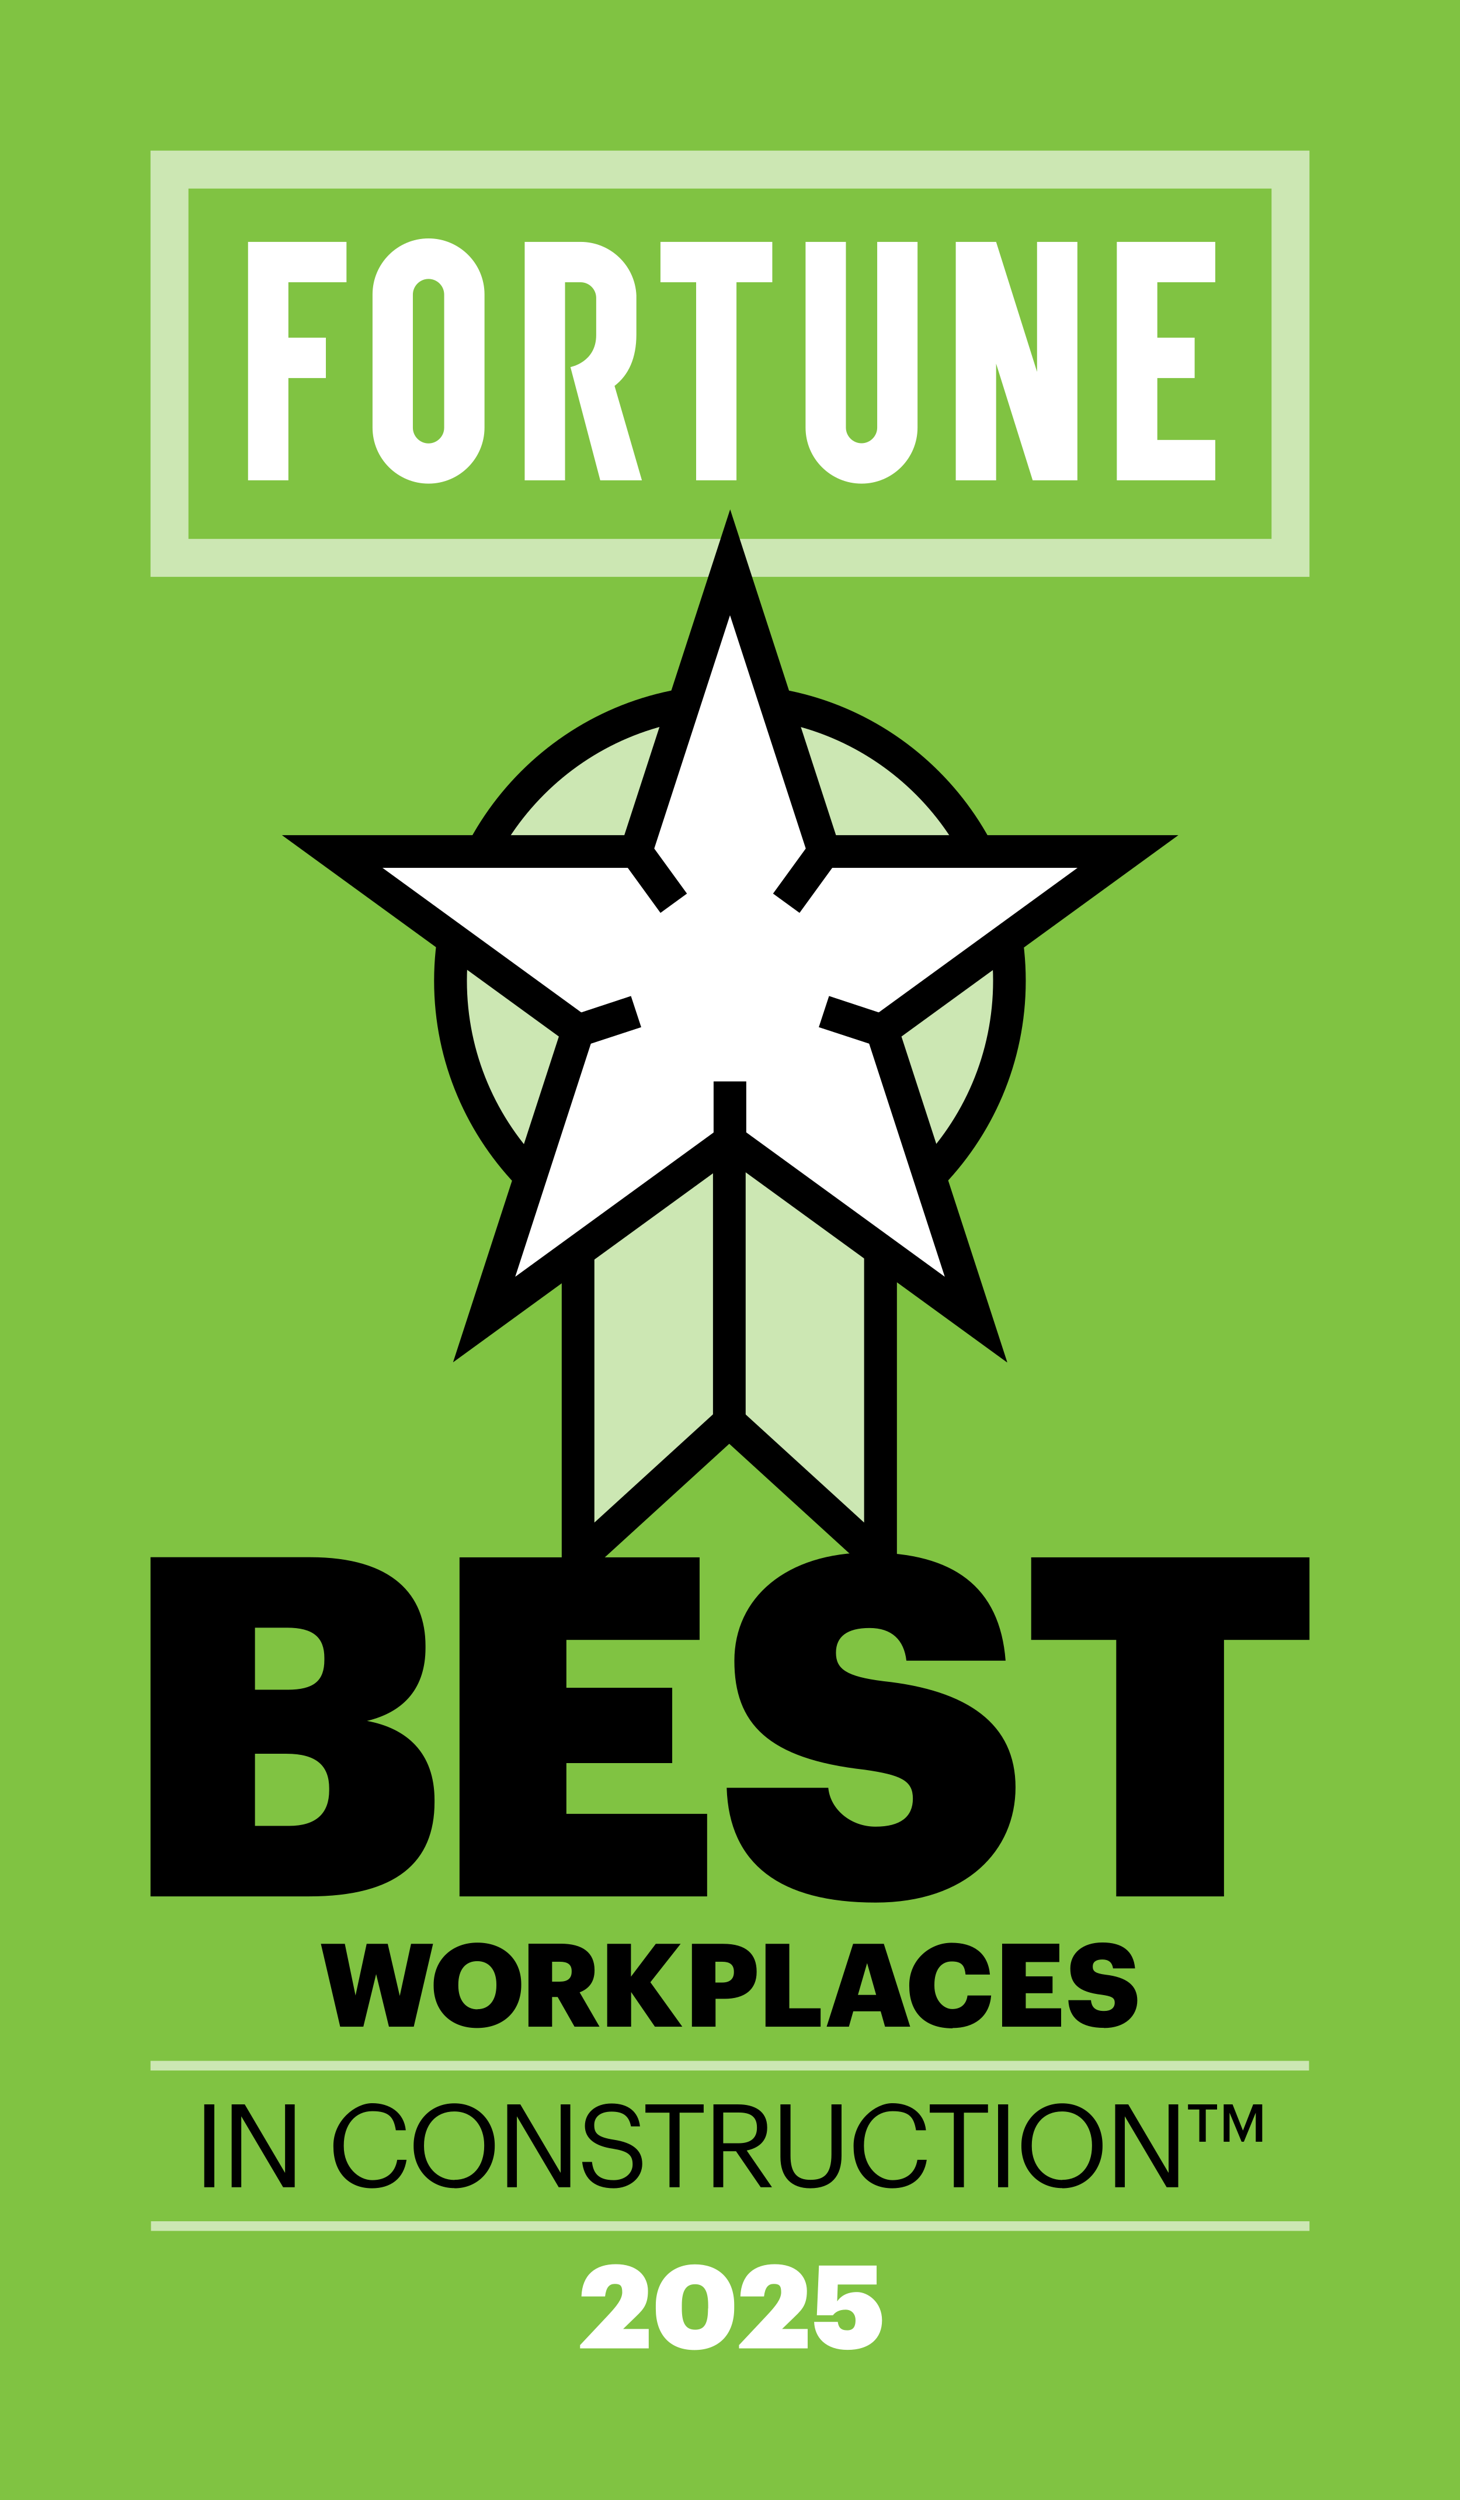
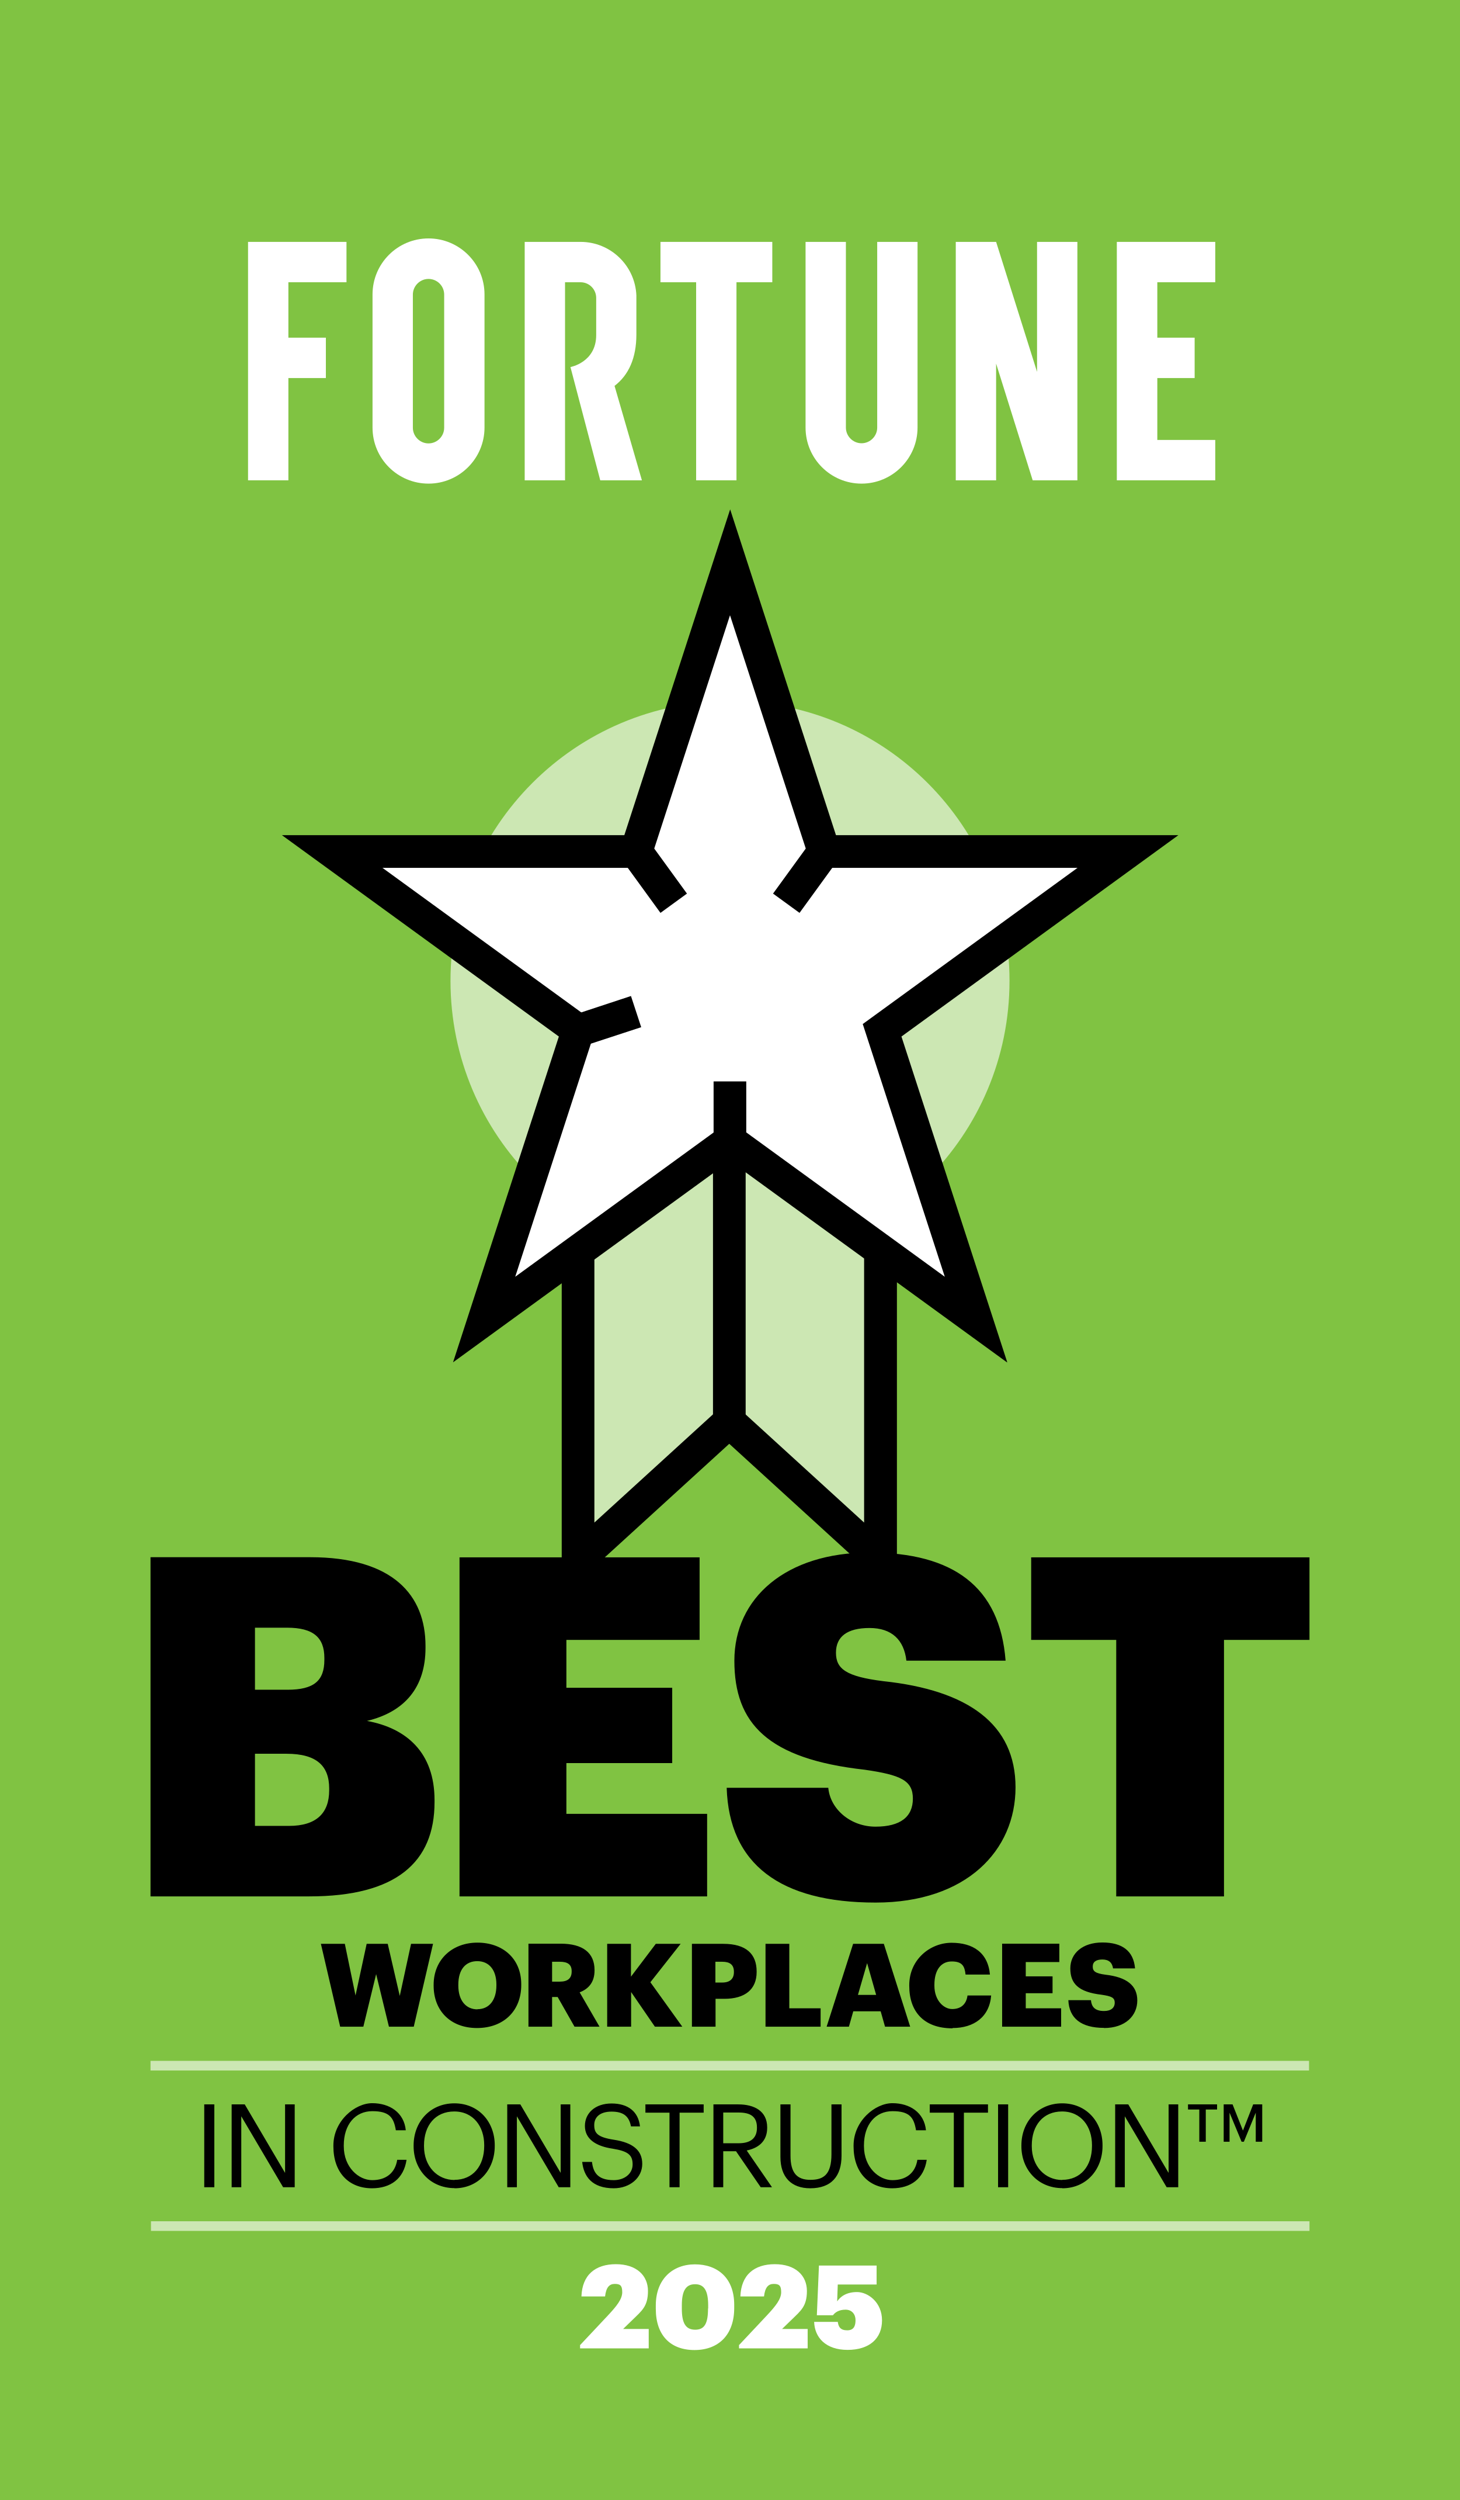
<svg xmlns="http://www.w3.org/2000/svg" id="Layer_1" data-name="Layer 1" version="1.1" viewBox="0 0 970 1660">
  <defs>
    <style>
      .cls-1 {
        stroke-width: 3.2px;
      }

      .cls-1, .cls-2, .cls-3 {
        fill: none;
      }

      .cls-1, .cls-3 {
        stroke: #cce7b3;
      }

      .cls-4 {
        clip-path: url(#clippath);
      }

      .cls-2, .cls-5, .cls-6, .cls-7, .cls-8 {
        stroke-width: 0px;
      }

      .cls-5 {
        fill: #cce7b3;
      }

      .cls-9 {
        clip-path: url(#clippath-1);
      }

      .cls-10 {
        clip-path: url(#clippath-2);
      }

      .cls-6 {
        fill: #000;
      }

      .cls-7 {
        fill: #80c342;
      }

      .cls-3 {
        stroke-width: 25.2px;
      }

      .cls-8 {
        fill: #fff;
      }
    </style>
    <clipPath id="clippath">
      <rect class="cls-2" width="970" height="1660" />
    </clipPath>
    <clipPath id="clippath-1">
      <rect class="cls-2" width="970" height="1660" />
    </clipPath>
    <clipPath id="clippath-2">
      <rect class="cls-2" width="970" height="1660" />
    </clipPath>
  </defs>
  <rect class="cls-7" width="970" height="1660" />
-   <rect class="cls-3" x="112.6" y="112.6" width="744.8" height="257.8" />
  <polygon class="cls-8" points="689 160.6 689 246.9 661.8 160.6 635 160.6 635 318.9 661.8 318.9 661.8 241.4 686.1 318.9 715.8 318.9 715.8 160.6 689 160.6" />
  <polygon class="cls-8" points="191.6 160.6 167 160.6 164.8 160.6 164.8 318.9 191.6 318.9 191.6 251 216.5 251 216.5 224.2 191.6 224.2 191.6 187.4 230.2 187.4 230.2 160.6 191.6 160.6" />
  <polygon class="cls-8" points="513.1 160.6 438.8 160.6 438.8 187.4 462.5 187.4 462.5 318.9 489.3 318.9 489.3 187.4 513.1 187.4 513.1 160.6" />
  <polygon class="cls-8" points="742 160.6 742 318.9 807.4 318.9 807.4 292.1 768.9 292.1 768.9 251 793.7 251 793.7 224.2 768.9 224.2 768.9 187.4 807.4 187.4 807.4 160.6 742 160.6" />
  <g class="cls-4">
    <path class="cls-8" d="M426.5,318.9h-27.7l-19.8-75.2s17.1-3.1,17.1-21.2v-24.7c0-5.7-4.6-10.4-10.4-10.4h-10.3v131.5h-26.8v-158.3h37.1c20,0,36.3,15.8,37.1,35.6h0v25.9h0c0,15.6-5.1,26.9-14.5,34.1l18.2,62.8Z" />
    <path class="cls-8" d="M582.8,160.6v123.3c0,5.7-4.7,10.4-10.4,10.4s-10.4-4.7-10.4-10.4v-123.3h-26.8v123.3c0,20.6,16.7,37.2,37.2,37.2s37.2-16.7,37.2-37.2v-123.3h-26.8Z" />
    <path class="cls-8" d="M247.5,195.6v88.3c0,20.6,16.7,37.2,37.2,37.2s37.2-16.7,37.2-37.2v-88.4c0-20.6-16.7-37.2-37.2-37.2h0c-20.6,0-37.2,16.7-37.2,37.2M274.3,283.9v-88.3c0-5.7,4.7-10.4,10.4-10.4h0c5.7,0,10.4,4.6,10.4,10.4v88.4c0,5.7-4.7,10.4-10.4,10.4s-10.4-4.7-10.4-10.4" />
    <path class="cls-5" d="M670.7,651.2c0-102.6-83.1-185.7-185.7-185.7s-185.7,83.1-185.7,185.7,83.1,185.7,185.7,185.7,185.7-83.1,185.7-185.7" />
-     <path class="cls-6" d="M485,476.3c-96.4,0-174.8,78.4-174.8,174.8s78.4,174.8,174.8,174.8,174.8-78.4,174.8-174.8-78.4-174.8-174.8-174.8M485,847.7c-108.4,0-196.6-88.2-196.6-196.5s88.2-196.6,196.6-196.6,196.5,88.2,196.5,196.6-88.2,196.5-196.5,196.5" />
  </g>
  <polygon class="cls-5" points="585 1035.5 484.5 943.9 384 1035.5 384 684 585 684 585 1035.5" />
  <path class="cls-6" d="M394.9,694.8v316.1l89.6-81.7,89.6,81.7v-316.1h-179.2ZM595.8,1060.1l-111.3-101.5-111.3,101.5v-387h222.7v387Z" />
  <polygon class="cls-8" points="485 373.3 547.4 565.3 749.3 565.3 586 684 648.4 876 485 757.3 321.7 876 384 684 220.7 565.3 422.6 565.3 485 373.3" />
  <path class="cls-6" d="M254.1,576.2l142.7,103.7-54.5,167.8,142.7-103.7,142.7,103.7-54.5-167.8,142.7-103.7h-176.4l-54.5-167.7-54.5,167.7h-176.4ZM669,904.5l-184-133.7-184,133.7,70.3-216.3-184-133.7h227.5l70.3-216.3,70.3,216.3h227.5l-184,133.7,70.3,216.3Z" />
  <rect class="cls-6" x="473.7" y="769.2" width="21.7" height="174.7" />
  <polygon class="cls-6" points="531.2 606.1 513.6 593.3 538.6 558.9 556.2 571.7 531.2 606.1" />
  <polygon class="cls-6" points="438.8 606.1 413.8 571.7 431.4 558.9 456.4 593.3 438.8 606.1" />
  <rect class="cls-6" x="474.1" y="718" width="21.7" height="39.4" />
-   <polygon class="cls-6" points="581.6 694.3 544 682 550.8 661.3 588.4 673.7 581.6 694.3" />
  <polygon class="cls-6" points="388.4 694.3 381.6 673.7 419.2 661.3 426 682 388.4 694.3" />
  <g class="cls-9">
    <path class="cls-6" d="M796.8,1422h4.3v-21.4h7.5v-3.4h-19.3v3.4h7.5v21.4ZM813,1422h3.9v-19.3l8,19.3h1.5l7.9-19.3v19.3h4.3v-24.8h-6l-6.8,17.4-6.9-17.4h-5.9v24.8ZM740.9,1452.2h6.4v-47.1l27.8,47.1h7.7v-55h-6.4v45.5l-26.8-45.5h-8.7v55ZM705.8,1447.4c-11.5,0-20.3-9.1-20.3-22.4v-.6c0-13.1,7.4-22.5,20.1-22.5s19.9,10,19.9,22.3v.6c0,13.3-7.5,22.5-19.8,22.5M705.8,1452.9c16,0,26.7-12.5,26.7-28v-.6c0-15.5-10.7-27.8-26.8-27.8s-27.1,12.3-27.1,27.9v.6c0,15.4,11,27.8,27.2,27.8M663.1,1452.2h6.7v-55h-6.7v55ZM633.7,1452.2h6.7v-49.5h16v-5.5h-38.7v5.5h16v49.5ZM592.7,1452.9c12.3,0,21.1-6.2,23-18.9h-6.2c-1.4,8.9-7.6,13.5-16.6,13.5s-18.9-8.5-18.9-22.5v-.6c0-13.8,7.6-22.7,19-22.7s14.2,4.3,15.6,12.7h6.6c-1.2-11.9-10.8-18-22.3-18s-25.8,11.8-25.8,28.1v.6c0,16.9,9.8,27.8,25.7,27.8M538.3,1452.9c14.2,0,20.8-8.2,20.8-21.6v-34.1h-6.7v33.1c0,13.5-5.2,17-14,17s-13.2-4.5-13.2-16v-34.1h-6.7v34.9c0,13.4,7.2,20.8,19.8,20.8M480.5,1423v-20.4h10.3c7.5,0,12.1,2.5,12.1,9.9v.3c0,6.8-4.2,10.2-12.1,10.2h-10.3ZM473.8,1452.2h6.7v-23.9h8.5l16.4,23.9h7.5l-16.8-24.4c7.5-1.5,13.6-5.9,13.6-15v-.3c0-11-8.7-15.3-19.2-15.3h-16.5v55ZM444.8,1452.2h6.7v-49.5h16v-5.5h-38.7v5.5h16v49.5ZM407.7,1452.9c10.9,0,19-7,19-16.2s-6.5-14.1-18.7-16c-11.2-1.7-13.2-4.5-13.2-9.8s3.9-8.9,11.5-8.9,11.6,2.8,12.9,9.8h6c-1.1-9.8-7.9-15.2-18.9-15.2s-17.7,6.5-17.7,14.9,6.8,13.4,18.4,15.1c10.5,1.7,13.3,4.3,13.3,10.5s-5.5,10.4-12.5,10.4c-11.1,0-13.7-5.5-14.5-12.1h-6.5c1,9.4,6.3,17.5,21,17.5M337,1452.2h6.4v-47.1l27.8,47.1h7.7v-55h-6.4v45.5l-26.8-45.5h-8.7v55ZM302,1447.4c-11.5,0-20.3-9.1-20.3-22.4v-.6c0-13.1,7.4-22.5,20.1-22.5s19.9,10,19.9,22.3v.6c0,13.3-7.5,22.5-19.8,22.5M302,1452.9c16,0,26.7-12.5,26.7-28v-.6c0-15.5-10.7-27.8-26.8-27.8s-27.1,12.3-27.1,27.9v.6c0,15.4,11,27.8,27.2,27.8M247.1,1452.9c12.3,0,21.1-6.2,23-18.9h-6.2c-1.4,8.9-7.6,13.5-16.6,13.5s-18.9-8.5-18.9-22.5v-.6c0-13.8,7.6-22.7,19-22.7s14.2,4.3,15.6,12.7h6.6c-1.2-11.9-10.8-18-22.3-18s-25.8,11.8-25.8,28.1v.6c0,16.9,9.8,27.8,25.7,27.8M153.9,1452.2h6.4v-47.1l27.8,47.1h7.7v-55h-6.4v45.5l-26.8-45.5h-8.7v55ZM135.7,1452.2h6.7v-55h-6.7v55Z" />
    <path class="cls-6" d="M733.5,1346.5c14.2,0,22.1-8.2,22.1-18.3s-7.2-15.5-21.1-17.1c-6.8-.9-8.5-2.3-8.5-5.4s2.2-4.7,6.4-4.7,6.5,2,7.1,5.9h14.6c-1-11.6-8.5-17.2-21.7-17.2s-21.3,7.2-21.3,17.2,5.2,15.7,20.8,17.5c6.6,1,8.7,1.9,8.7,5.3s-2.5,5.5-7.1,5.5c-6.5,0-8.3-3.2-8.7-7.2h-15c.5,11.9,8.3,18.4,23.7,18.4M665.8,1345.6h39.2v-12.2h-23.5v-10h17.8v-11.2h-17.8v-9.5h22.3v-12.2h-38v55ZM632.9,1346.5c14.2,0,24.5-7.4,25.6-21.6h-15.7c-.8,6.1-4.7,9-10.2,9s-11.8-5.6-11.8-15.5v-.6c0-10,4.5-15.5,11.5-15.5s8.6,3.1,9.2,8.7h16.2c-1.3-14.5-11.2-21.1-25.5-21.1s-28.1,11.2-28.1,28.1v.6c0,16.8,9.5,28.1,28.7,28.1M576.1,1303.4l6,21.1h-12.1l6.1-21.1ZM549.3,1345.6h14.7l2.9-10.2h18.2l2.9,10.2h16.7l-17.5-55h-20.4l-17.6,55ZM508.6,1345.6h36.6v-12.2h-20.8v-42.8h-15.8v55ZM475.3,1316.3v-13.8h4.6c4.9,0,7.7,1.9,7.7,6.6v.3c0,4.5-2.7,6.9-7.8,6.9h-4.5ZM459.7,1345.6h15.7v-18.5h5.9c13.6,0,21.4-6.2,21.4-17.8v-.3c0-11.7-7-18.4-22.1-18.4h-20.9v55ZM403.5,1345.6h15.8v-23l15.8,23h18.2l-21.2-29.5,20.1-25.5h-16.5l-16.5,21.8v-21.8h-15.8v55ZM366.8,1315.7v-13.2h5.2c5.1,0,7.8,1.8,7.8,6.2v.3c0,4.5-2.6,6.7-7.9,6.7h-5.1ZM351.1,1345.6h15.7v-19.7h3.7l11.2,19.7h16.6l-13.2-22.8c5.8-2.2,9.9-6.6,9.9-14.5v-.3c0-11.6-8-17.5-22.4-17.5h-21.5v55ZM317.2,1334.1c-7.6,0-12.7-5.8-12.7-15.8v-.6c0-10,4.8-15.6,12.6-15.6s12.7,5.8,12.7,15.5v.6c0,9.8-4.8,15.8-12.6,15.8M316.9,1346.5c17.8,0,29.4-11.5,29.4-28.5v-.6c0-17.1-12.4-27.6-29.1-27.6s-29.1,11.2-29.1,28v.6c0,16.5,11.1,28.1,28.8,28.1M226,1345.6h15.4l8.5-34.9,8.5,34.9h16.5l12.8-55h-14.6l-7.5,34.6-8-34.6h-14l-7.4,34.3-7.1-34.3h-15.9l12.8,55Z" />
  </g>
  <rect class="cls-8" x="101.6" y="1369.9" width="766.5" height="3.2" />
  <rect class="cls-1" x="101.6" y="1369.9" width="766.5" height="3.2" />
  <rect class="cls-8" x="101.9" y="1476.4" width="766.5" height="3.2" />
  <rect class="cls-1" x="101.9" y="1476.4" width="766.5" height="3.2" />
  <g class="cls-10">
-     <path class="cls-6" d="M741.6,1259.1h71.6v-170.3h56.8v-54.8h-184.9v54.8h56.5v170.3ZM581.8,1263.2c60.3,0,92.9-34.6,92.9-76.5s-31.4-64.5-87.9-70.5c-24.8-3.1-31.4-8.2-31.4-18.9s7.5-16.4,22.3-16.4,22.9,7.9,24.5,21.7h65.9c-3.8-49.1-34.8-71.8-90.4-71.8s-89.8,30.2-89.8,71.8,22,65.2,86.6,72.4c24.2,3.5,32,7.2,32,19.2s-8.2,18.6-24.8,18.6-30.1-11.6-31.4-25.8h-67.5c1.6,50.7,35.5,76.2,98.9,76.2M305.3,1259.1h164.5v-54.8h-93.5v-33.7h70.3v-50h-70.3v-31.8h88.5v-54.8h-159.5v225ZM169.4,1212.2v-47.8h21c20.1,0,28.3,8.2,28.3,23v1.3c0,15.1-8.5,23.6-26.7,23.6h-22.6ZM169.4,1121.9v-41.2h21.3c17.6,0,24.8,6.6,24.8,20.1v1.3c0,13.8-6.9,19.8-24.5,19.8h-21.7ZM100,1259.1h105.5c57.8,0,83.2-22.7,83.2-62.6v-1.3c0-31.5-18.5-47.8-44.9-52.6,25.1-6,38.9-22.3,38.9-48.5v-1.3c0-33.4-21.3-58.9-76.6-58.9h-106.1v225Z" />
+     <path class="cls-6" d="M741.6,1259.1h71.6v-170.3h56.8v-54.8h-184.9v54.8h56.5v170.3ZM581.8,1263.2c60.3,0,92.9-34.6,92.9-76.5s-31.4-64.5-87.9-70.5c-24.8-3.1-31.4-8.2-31.4-18.9s7.5-16.4,22.3-16.4,22.9,7.9,24.5,21.7h65.9c-3.8-49.1-34.8-71.8-90.4-71.8s-89.8,30.2-89.8,71.8,22,65.2,86.6,72.4c24.2,3.5,32,7.2,32,19.2s-8.2,18.6-24.8,18.6-30.1-11.6-31.4-25.8h-67.5c1.6,50.7,35.5,76.2,98.9,76.2M305.3,1259.1h164.5v-54.8h-93.5v-33.7h70.3v-50h-70.3v-31.8h88.5v-54.8h-159.5v225ZM169.4,1212.2v-47.8h21c20.1,0,28.3,8.2,28.3,23v1.3c0,15.1-8.5,23.6-26.7,23.6h-22.6ZM169.4,1121.9v-41.2h21.3c17.6,0,24.8,6.6,24.8,20.1v1.3c0,13.8-6.9,19.8-24.5,19.8h-21.7M100,1259.1h105.5c57.8,0,83.2-22.7,83.2-62.6v-1.3c0-31.5-18.5-47.8-44.9-52.6,25.1-6,38.9-22.3,38.9-48.5v-1.3c0-33.4-21.3-58.9-76.6-58.9h-106.1v225Z" />
  </g>
  <g>
    <path class="cls-8" d="M385.5,1556.9l18.7-19.9c5.5-5.9,9.2-10.5,9.2-15.1s-1.5-5.5-5-5.5-5.7,2.2-6.4,8.3h-15.7c.5-14.3,9.2-21.4,22.9-21.4s21.3,7.5,21.3,17.8-4.2,13.2-10.2,19.1l-6.3,6.1h17v12.9h-45.6v-2.4Z" />
    <path class="cls-8" d="M435.7,1532.9v-2.2c0-17.6,11.3-27.3,26-27.3s26.1,8.7,26.1,26.9v2.1c0,17.7-10.3,27.9-26.4,27.9s-25.7-9.9-25.7-27.4ZM470.5,1532.7v-2c0-9.6-2.5-14.1-8.7-14.1s-8.8,4.5-8.8,14v2.2c0,9.6,2.5,14,8.9,14s8.5-4.5,8.5-14.1Z" />
    <path class="cls-8" d="M491.1,1556.9l18.7-19.9c5.5-5.9,9.2-10.5,9.2-15.1s-1.5-5.5-5-5.5-5.7,2.2-6.4,8.3h-15.7c.5-14.3,9.2-21.4,22.9-21.4s21.3,7.5,21.3,17.8-4.2,13.2-10.2,19.1l-6.3,6.1h17v12.9h-45.6v-2.4Z" />
    <path class="cls-8" d="M540.8,1541.6h15.8c.5,3.4,1.8,5.6,6.3,5.6s5.5-3.1,5.5-6.8-2.3-6.9-6.6-6.9-6.9,1.7-8.4,3.7h-10.7l1.4-33h38.3v12.6h-25.8l-.4,11.2c2.1-3.1,6-6.2,13.2-6.2s16.6,6.7,16.6,18.8-8.4,19.6-22.9,19.6-21.9-8.2-22.2-18.7Z" />
  </g>
</svg>